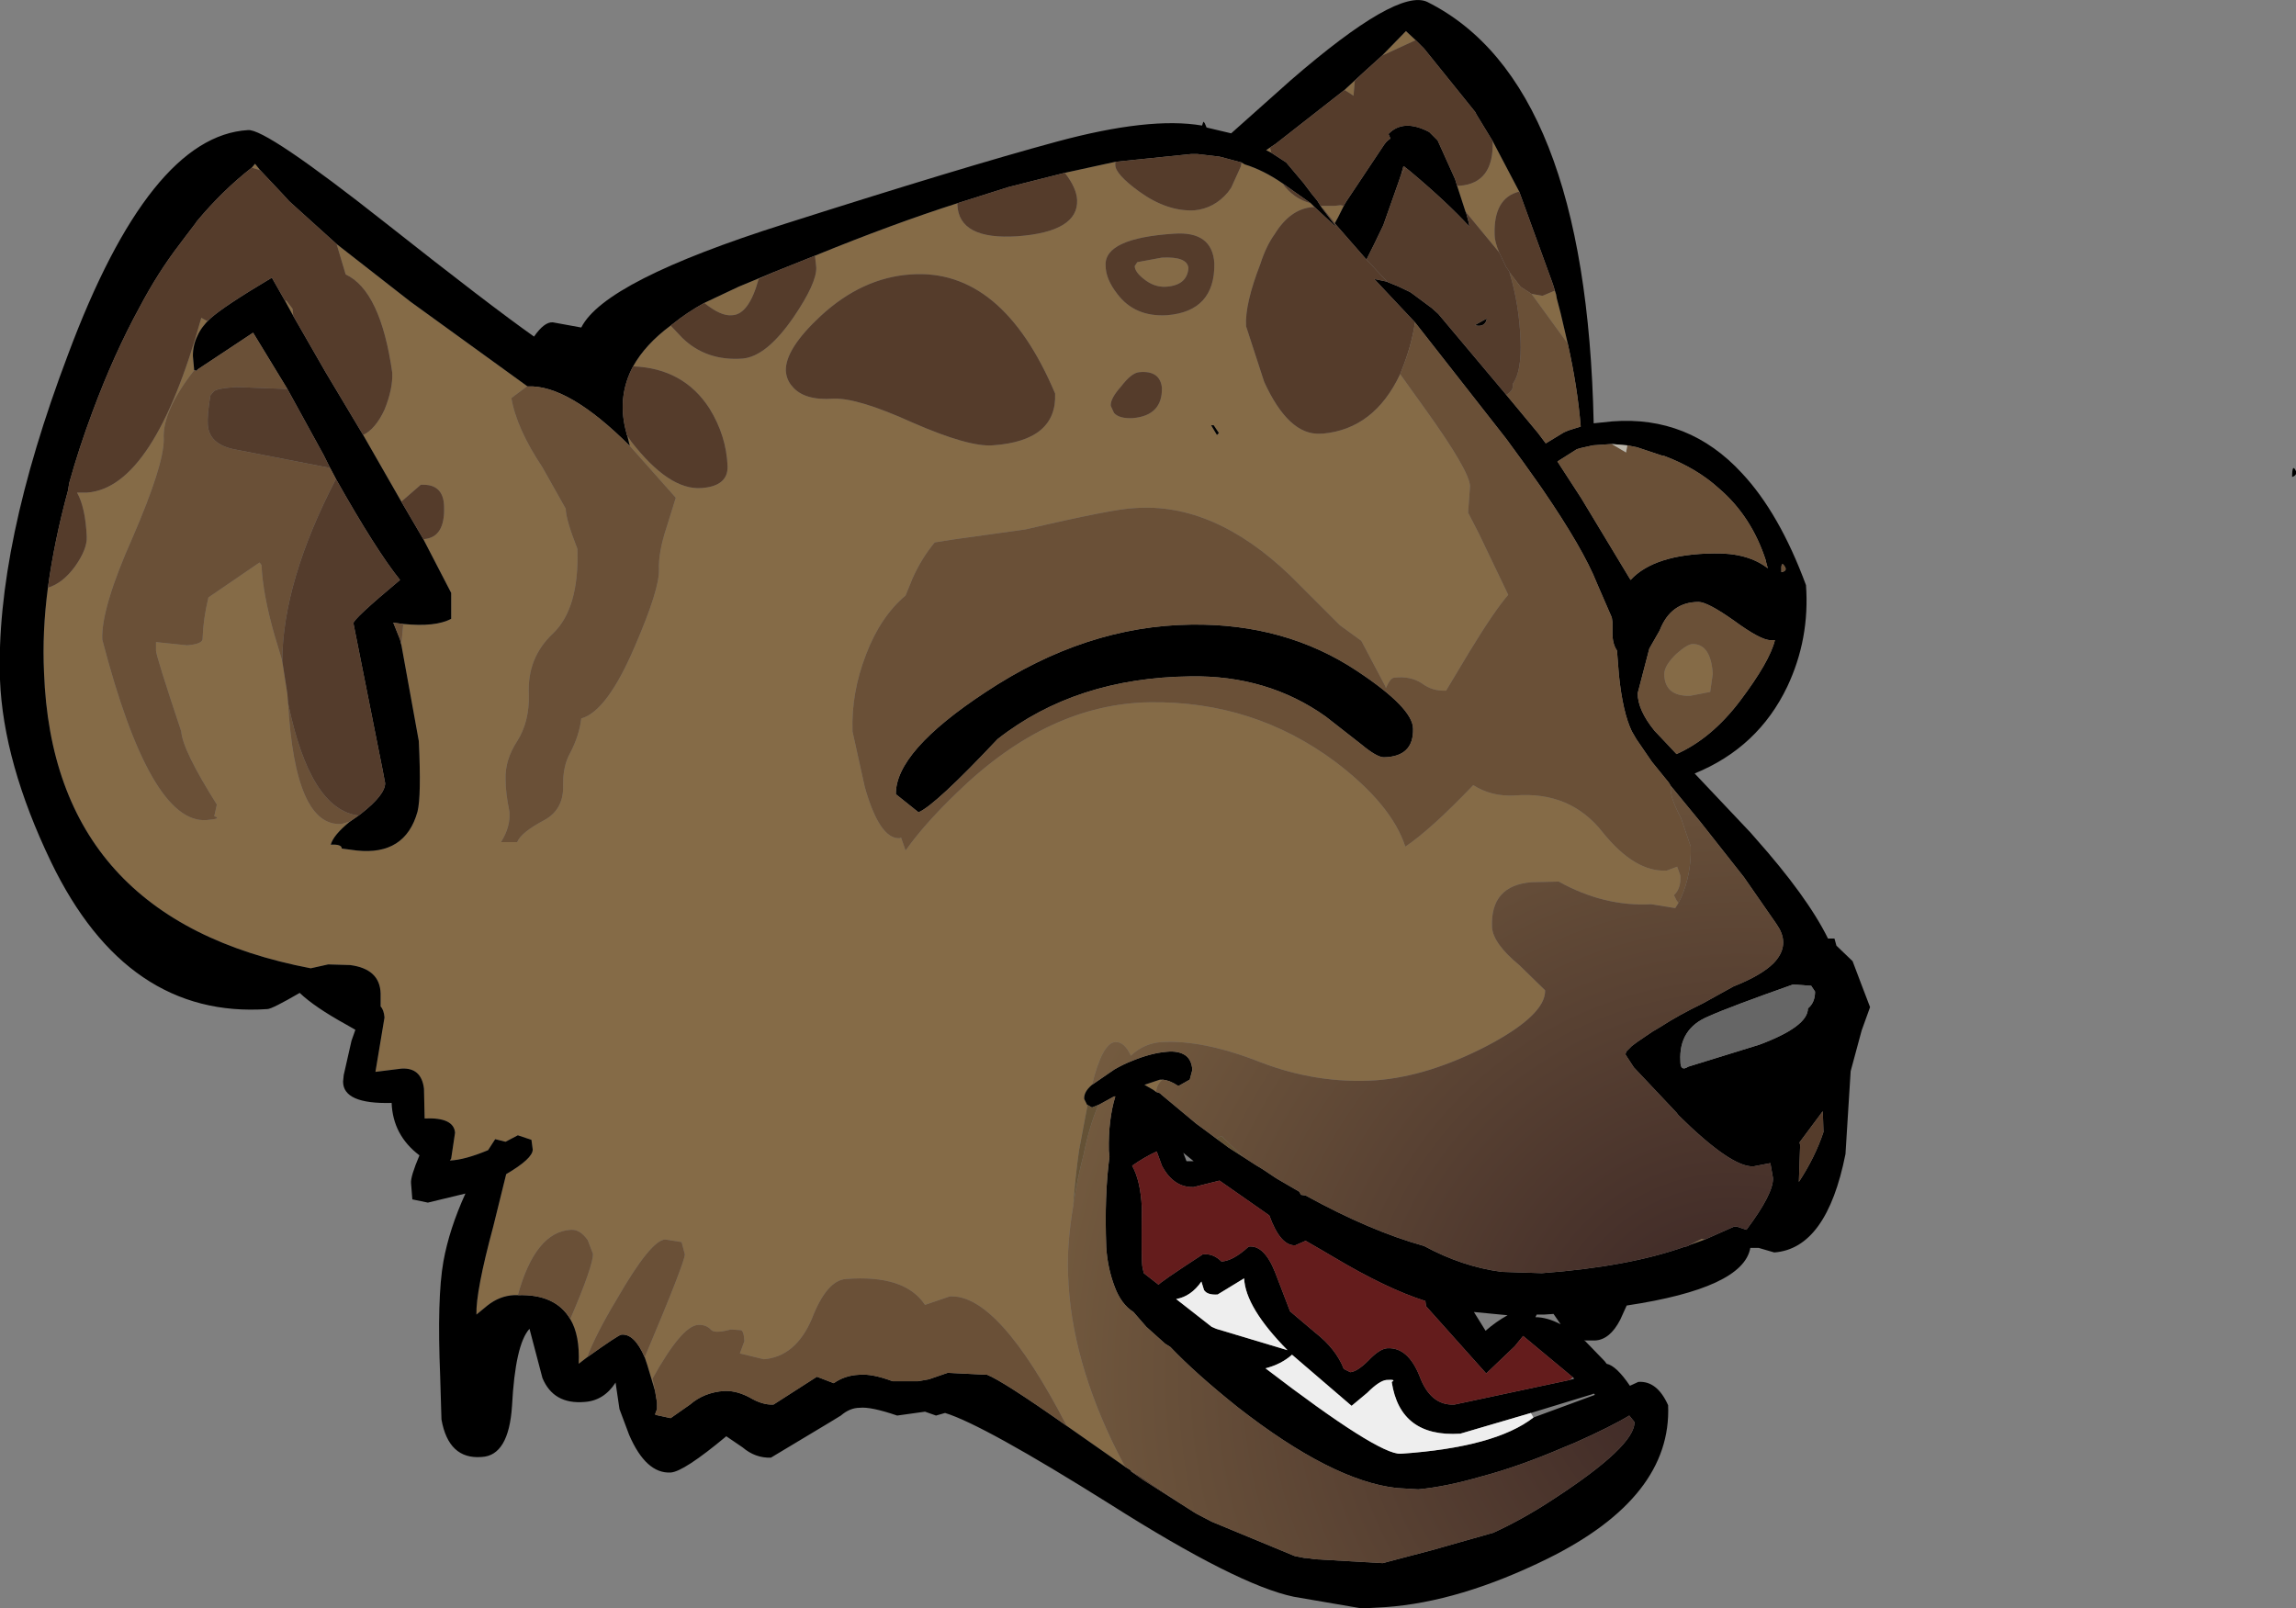
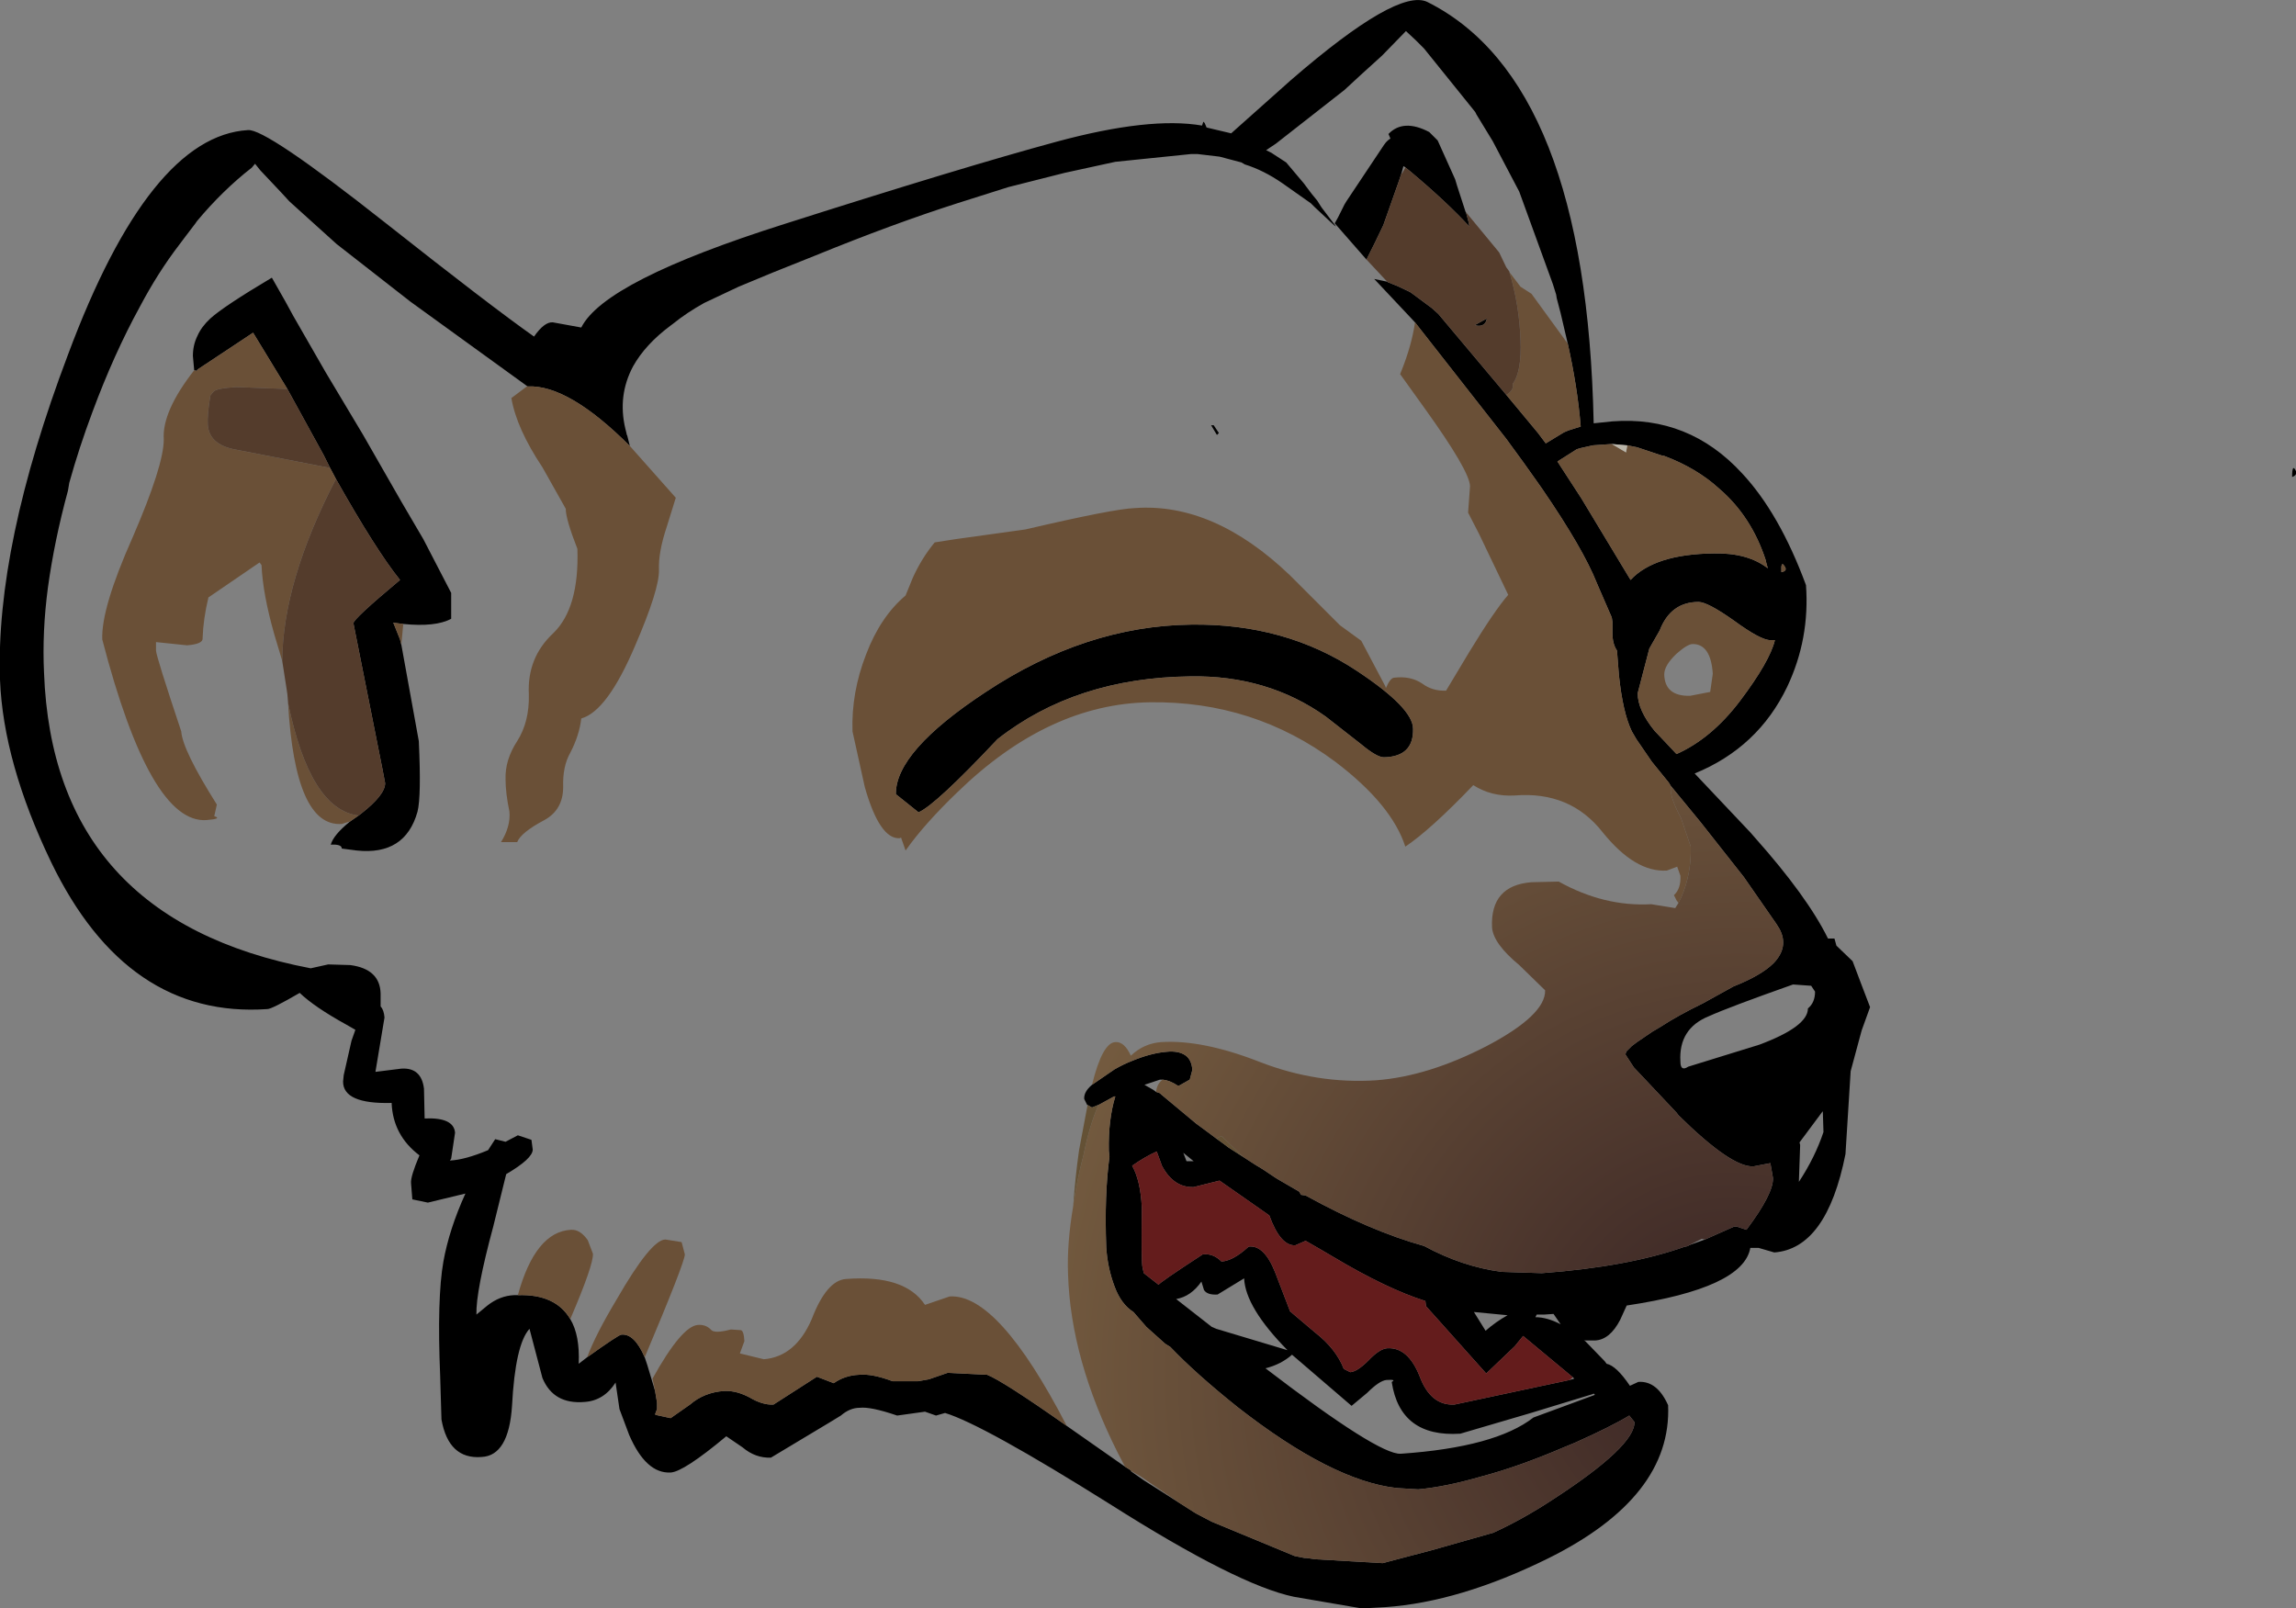
<svg xmlns="http://www.w3.org/2000/svg" height="124.25px" width="177.35px">
  <rect width="100%" height="100%" fill="#808080" stroke="none" />
  <g transform="matrix(1.0, 0.0, 0.0, 1.0, 1.4, 7.7)">
-     <path d="M107.95 -4.6 L105.35 -3.4 107.2 -5.3 107.95 -4.6 M103.75 -1.95 L103.25 -1.45 103.15 -0.3 102.7 -0.6 102.45 -0.75 103.75 -1.95 M96.7 3.7 L96.8 4.1 96.4 3.9 96.7 3.7 M100.6 8.2 L101.7 8.2 102.15 8.15 102.4 8.2 101.95 9.1 101.7 9.55 101.6 9.4 100.75 8.35 100.7 8.35 100.6 8.2 M111.15 6.65 L111.35 6.65 Q114.0 6.45 113.9 3.2 L115.95 7.1 Q113.95 7.6 114.05 10.45 114.05 10.95 114.4 11.8 L111.8 8.65 111.15 6.65 M130.3 88.05 L129.05 88.5 130.05 88.0 130.3 88.05 M87.9 76.65 L87.7 76.5 87.0 76.1 88.2 75.7 88.4 75.7 Q87.95 76.05 87.9 76.65 M82.95 76.1 Q82.3 76.65 82.35 77.2 L82.6 77.7 81.95 81.15 Q81.65 83.25 81.5 85.45 81.0 88.4 81.1 90.75 81.3 97.3 84.95 104.55 L85.5 105.6 81.0 102.45 Q75.7 92.2 71.95 92.45 L70.05 93.1 Q68.5 90.75 63.95 91.1 62.45 91.2 61.3 94.2 60.05 97.1 57.6 97.3 L55.75 96.85 56.1 95.9 Q56.05 95.05 55.8 95.05 L55.05 95.0 Q53.75 95.35 53.5 95.0 53.1 94.6 52.5 94.65 51.25 94.75 49.0 98.8 L49.2 99.75 48.6 97.75 48.4 97.15 Q51.5 89.8 51.5 89.2 L51.25 88.25 50.0 88.05 Q48.9 88.05 46.25 92.65 44.6 95.4 43.95 97.15 L43.3 97.65 Q43.4 95.45 42.65 94.2 44.45 90.0 44.4 89.15 L44.0 88.1 Q43.4 87.25 42.7 87.3 39.95 87.45 38.6 92.35 L38.3 92.35 Q37.2 92.4 36.25 93.15 L35.4 93.85 Q35.35 92.05 36.7 87.05 L37.7 83.0 Q39.75 81.8 39.75 81.1 L39.65 80.35 38.6 80.0 37.65 80.5 36.85 80.3 36.3 81.15 Q34.5 81.9 33.35 81.95 L33.45 81.8 33.75 79.8 Q33.65 78.6 31.4 78.7 L31.35 76.4 Q31.15 74.75 29.6 74.85 L27.6 75.1 28.3 70.9 Q28.25 70.3 28.0 70.05 L28.0 69.05 Q27.95 67.15 25.65 66.85 L23.95 66.8 22.6 67.1 Q2.7 63.3 2.0 44.25 1.85 41.1 2.3 37.7 3.45 37.35 4.4 36.05 5.35 34.7 5.3 33.75 5.2 31.5 4.55 30.35 L5.35 30.35 Q10.5 29.95 14.15 16.85 L14.6 17.1 14.85 16.9 Q14.15 17.55 13.85 18.25 13.5 18.95 13.5 19.8 L13.6 20.9 Q11.1 24.1 11.25 26.25 11.25 28.25 8.85 33.8 6.4 39.3 6.5 41.7 10.2 55.95 14.55 55.65 15.8 55.55 15.15 55.35 L15.35 54.45 Q12.7 50.25 12.6 48.8 10.65 42.95 10.65 42.55 L10.65 41.9 13.05 42.15 Q14.3 42.05 14.25 41.6 14.3 40.1 14.7 38.45 L18.65 35.75 18.8 35.95 Q18.9 38.2 19.8 41.35 L20.4 43.35 20.75 45.6 20.8 45.95 20.85 46.55 20.85 46.6 Q21.4 56.2 25.0 55.95 L25.65 55.75 Q24.35 56.8 24.15 57.55 25.0 57.5 25.0 57.85 L26.15 58.0 Q29.9 58.4 30.85 55.0 31.15 53.8 30.95 49.55 L29.6 42.1 29.75 40.5 Q32.25 40.75 33.45 40.1 L33.45 38.1 31.3 33.95 Q33.0 33.85 32.9 31.4 32.85 29.65 31.1 29.75 L29.6 31.05 26.65 25.9 Q27.6 25.45 28.3 23.95 28.95 22.35 28.9 21.1 28.0 14.75 25.3 13.5 L24.6 11.15 30.3 15.6 39.35 22.15 39.3 22.15 38.1 23.05 Q38.5 25.4 40.5 28.4 L42.3 31.6 Q42.3 32.4 43.2 34.7 43.35 39.25 41.35 41.2 39.3 43.1 39.45 45.95 39.5 48.05 38.55 49.55 37.6 51.0 37.65 52.5 37.65 53.55 37.95 55.0 38.05 56.15 37.3 57.35 L38.55 57.35 Q38.85 56.6 40.65 55.65 42.1 54.85 42.1 53.1 42.05 51.5 42.65 50.45 43.35 49.1 43.5 47.8 45.5 47.25 47.65 42.2 49.55 37.8 49.5 36.3 49.45 34.95 50.1 33.0 L50.8 30.75 47.25 26.75 47.05 25.95 47.35 26.4 Q50.3 30.2 52.8 30.0 54.85 29.85 54.8 28.3 54.7 25.95 53.4 23.85 51.4 20.75 47.5 20.6 48.45 18.9 50.4 17.45 L51.3 18.4 Q53.15 20.2 55.95 20.0 57.8 19.85 59.9 16.8 61.7 14.15 61.65 12.95 L61.55 12.05 Q67.55 9.6 72.55 8.0 L72.55 8.1 Q72.65 10.85 77.2 10.55 81.9 10.2 81.8 7.75 81.75 6.8 80.85 5.65 L84.75 4.8 84.75 5.05 Q84.75 5.75 86.6 7.1 88.75 8.65 90.85 8.55 92.4 8.4 93.45 7.15 L93.7 6.8 94.45 5.15 94.5 4.85 94.75 5.0 Q96.2 5.45 97.65 6.45 98.5 7.65 99.85 8.0 L100.15 8.3 99.95 8.3 Q98.25 8.45 97.05 10.4 96.4 11.3 95.95 12.7 94.75 15.8 94.85 17.5 L96.25 21.8 Q98.15 25.95 100.6 25.8 L100.75 25.8 Q104.75 25.45 106.75 21.2 L108.65 23.85 Q112.1 28.65 112.15 29.85 L112.0 31.9 112.85 33.55 115.1 38.25 Q114.05 39.45 112.1 42.65 L110.3 45.65 Q109.25 45.7 108.45 45.1 107.55 44.5 106.3 44.65 106.0 44.65 105.65 45.45 L105.6 45.3 103.75 41.8 102.1 40.6 98.25 36.75 Q92.35 31.1 86.25 31.55 84.65 31.6 77.8 33.2 L72.4 33.95 70.8 34.2 Q69.8 35.4 69.1 36.95 L68.55 38.3 Q66.6 39.95 65.5 42.85 64.35 45.8 64.45 48.8 L65.4 53.1 Q66.55 57.15 68.1 57.05 L68.2 57.0 68.55 58.0 Q70.0 55.95 72.55 53.5 79.6 46.65 87.45 46.55 95.45 46.45 101.75 51.15 106.1 54.45 107.15 57.7 109.1 56.4 112.4 52.95 113.8 53.85 115.6 53.75 119.9 53.4 122.4 56.6 124.9 59.7 127.35 59.55 L128.15 59.25 128.4 59.95 Q128.45 60.95 127.9 61.45 L128.1 61.85 128.25 62.05 128.0 62.45 126.15 62.15 Q122.5 62.35 119.0 60.4 L116.9 60.45 Q113.7 60.7 113.85 63.95 113.95 65.2 115.95 66.85 L117.95 68.8 Q118.0 70.7 113.45 73.1 108.9 75.45 104.9 75.75 100.35 76.05 95.95 74.35 91.5 72.6 88.3 72.8 86.95 72.9 85.95 73.85 85.45 72.75 84.75 72.8 83.75 72.85 82.95 76.1 M18.05 5.25 L18.3 4.95 18.7 5.45 18.05 5.25 M53.0 15.7 L55.65 14.45 58.3 13.35 57.2 13.85 Q56.45 16.6 55.15 16.65 54.3 16.75 53.0 15.7 M129.35 42.05 Q130.75 42.05 130.9 44.35 L130.7 45.75 129.15 46.05 Q127.2 46.1 127.15 44.4 127.15 43.7 128.1 42.8 128.95 42.05 129.35 42.05 M118.55 14.25 L118.8 15.05 118.85 15.35 119.15 16.5 119.7 18.85 116.9 15.0 117.75 15.15 118.7 14.75 118.55 14.25 M88.35 22.25 Q88.2 20.9 86.6 21.05 86.0 21.1 85.2 22.15 84.35 23.1 84.4 23.65 L84.65 24.2 Q85.05 24.65 86.1 24.6 88.4 24.4 88.35 22.25 M84.0 12.8 Q84.0 13.85 84.9 15.0 86.25 16.8 88.75 16.65 92.45 16.35 92.4 12.65 92.25 10.15 89.3 10.35 83.9 10.7 84.0 12.8 M86.95 13.85 Q86.25 13.3 86.25 12.85 L86.45 12.55 88.35 12.2 Q90.3 12.1 90.4 13.0 90.3 14.35 88.65 14.45 87.75 14.5 86.95 13.85 M92.35 25.15 L92.15 25.15 92.6 25.9 92.75 25.75 92.35 25.15 M68.95 13.5 Q65.2 13.75 62.0 16.7 59.25 19.25 59.3 20.95 59.35 21.65 59.8 22.15 60.7 23.25 62.95 23.1 64.8 23.0 69.1 24.95 73.45 26.85 75.3 26.7 80.25 26.35 80.1 22.7 76.0 13.0 68.95 13.5 M21.25 16.7 L20.65 15.6 20.7 15.5 21.2 16.15 21.25 16.7 M73.1 66.8 L73.05 66.8 73.1 66.8" fill="#856b47" fill-rule="evenodd" stroke="none" />
    <path d="M107.95 -4.6 L107.2 -5.3 105.35 -3.4 103.75 -1.95 102.45 -0.75 97.15 3.4 96.7 3.7 96.4 3.9 96.8 4.1 97.95 4.85 99.3 6.45 99.9 7.25 100.35 7.8 100.6 8.2 100.7 8.35 101.65 9.6 101.8 9.8 101.65 9.7 100.15 8.3 99.85 8.0 97.65 6.45 Q96.2 5.45 94.75 5.0 L94.5 4.85 92.8 4.4 91.1 4.2 90.6 4.2 84.75 4.8 80.85 5.65 76.5 6.75 72.55 8.0 Q67.55 9.6 61.55 12.05 L58.3 13.35 55.65 14.45 53.0 15.7 Q51.65 16.45 50.6 17.3 L50.4 17.45 Q48.45 18.9 47.5 20.6 46.3 22.85 46.9 25.4 L47.0 25.8 47.0 25.85 47.05 25.95 47.25 26.75 Q42.5 22.0 39.35 22.15 L30.3 15.6 24.6 11.15 21.0 7.9 20.9 7.8 20.35 7.2 18.7 5.45 18.3 4.95 18.05 5.25 Q15.8 7.0 13.8 9.4 L13.7 9.55 12.9 10.6 12.45 11.2 Q10.8 13.35 9.4 16.0 7.4 19.65 5.75 24.1 4.7 26.9 3.95 29.6 L3.85 30.2 Q2.8 34.05 2.3 37.7 1.85 41.1 2.0 44.25 2.7 63.3 22.6 67.1 L23.95 66.8 25.65 66.85 Q27.95 67.15 28.0 69.05 L28.0 70.05 Q28.25 70.3 28.3 70.9 L27.6 75.1 29.6 74.85 Q31.15 74.75 31.35 76.4 L31.4 78.7 Q33.65 78.6 33.75 79.8 L33.45 81.8 33.35 81.95 Q34.5 81.9 36.3 81.15 L36.85 80.3 37.65 80.5 38.6 80.0 39.65 80.35 39.75 81.1 Q39.75 81.8 37.7 83.0 L36.7 87.05 Q35.35 92.05 35.4 93.85 L36.25 93.15 Q37.2 92.4 38.3 92.35 L38.6 92.35 Q41.5 92.25 42.65 94.2 43.4 95.45 43.3 97.65 L43.95 97.15 Q46.4 95.4 46.6 95.4 47.6 95.3 48.4 97.15 L48.6 97.75 49.2 99.75 49.25 100.05 49.35 100.65 49.35 100.85 49.35 100.95 49.35 101.15 49.2 101.55 49.25 101.6 50.4 101.85 51.9 100.8 Q53.0 99.85 54.55 99.75 L54.6 99.75 54.7 99.75 Q55.55 99.75 56.5 100.25 57.5 100.85 58.35 100.8 L61.7 98.65 63.0 99.15 Q63.85 98.55 64.95 98.5 65.95 98.4 67.55 99.0 L69.5 99.0 70.35 98.85 71.8 98.35 74.85 98.5 Q76.1 99.0 81.0 102.45 L85.5 105.6 85.9 105.85 86.0 105.95 85.95 105.95 86.95 106.65 89.7 108.4 90.8 109.1 91.05 109.25 92.2 109.85 98.6 112.5 98.85 112.55 99.35 112.65 99.5 112.65 100.2 112.75 105.4 113.05 109.2 112.05 113.95 110.7 Q116.25 109.65 118.6 108.1 124.9 104.0 124.85 102.15 L124.45 101.65 Q123.05 102.5 120.25 103.75 L119.4 104.1 Q115.9 105.6 113.05 106.35 110.3 107.15 108.15 107.35 L106.5 107.25 Q101.5 106.7 94.2 101.0 90.95 98.4 89.0 96.35 L88.6 96.1 87.15 94.8 86.15 93.65 Q85.2 93.05 84.7 91.7 84.15 90.25 84.05 88.65 83.9 84.6 84.3 81.65 L84.25 81.2 Q84.2 78.8 84.75 77.0 L84.65 77.0 83.65 77.55 83.45 77.65 82.95 77.85 82.85 77.8 82.6 77.65 82.6 77.7 82.35 77.2 Q82.3 76.65 82.95 76.1 L84.7 74.9 Q85.4 74.5 86.05 74.25 87.5 73.65 88.7 73.55 89.65 73.45 90.2 73.85 90.65 74.2 90.7 74.95 L90.5 75.7 89.7 76.15 89.55 76.15 Q88.95 75.75 88.4 75.7 L88.2 75.7 87.0 76.1 87.7 76.5 87.9 76.65 88.2 76.75 88.25 76.8 88.3 76.85 91.0 79.1 91.95 79.8 92.55 80.25 93.1 80.65 93.5 80.95 94.75 81.75 95.6 82.3 96.1 82.6 97.15 83.3 97.4 83.45 98.95 84.35 99.1 84.6 99.45 84.65 Q104.45 87.4 108.6 88.55 111.55 90.15 114.6 90.55 L117.7 90.65 Q124.4 90.15 128.75 88.6 L128.8 88.6 129.0 88.55 129.05 88.5 130.3 88.05 132.55 87.05 132.75 87.05 133.5 87.3 Q135.6 84.5 135.55 83.3 L135.35 82.15 134.05 82.4 Q132.35 82.5 128.25 78.45 L128.1 78.25 124.8 74.75 124.15 73.75 124.2 73.6 124.2 73.55 124.65 73.1 125.05 72.8 126.3 71.95 126.4 71.9 126.9 71.6 Q128.2 70.75 130.15 69.8 L132.5 68.5 Q134.65 67.65 135.6 66.7 136.8 65.45 136.05 64.05 L135.8 63.65 133.3 60.05 129.95 55.8 127.65 53.0 127.5 52.75 126.2 51.15 125.0 49.4 124.65 48.8 Q123.95 47.35 123.65 44.45 L123.5 42.55 Q123.15 42.05 123.15 41.2 L123.15 40.35 123.1 40.0 122.1 37.7 121.95 37.35 Q120.9 34.7 117.75 30.1 L117.4 29.6 116.3 28.05 114.95 26.2 107.9 17.2 104.75 13.85 105.7 14.05 105.75 14.05 105.8 14.1 106.55 14.4 107.5 14.85 107.65 14.95 109.2 16.1 109.7 16.55 114.95 22.8 117.4 25.75 118.0 26.55 119.4 25.7 119.75 25.55 120.7 25.25 Q120.45 22.2 119.7 18.85 L119.15 16.5 118.85 15.35 118.8 15.05 118.55 14.25 115.95 7.1 113.9 3.2 112.65 1.15 112.55 0.95 108.6 -3.95 107.95 -4.6 M102.4 8.2 L102.45 8.1 102.6 7.85 105.5 3.5 105.65 3.3 105.8 3.15 106.0 3.0 105.85 2.65 Q107.0 1.45 109.0 2.5 L109.65 3.15 111.0 6.15 111.15 6.65 111.8 8.65 111.85 8.75 112.05 9.5 112.1 9.8 Q110.35 7.9 107.55 5.55 L107.05 5.15 107.0 5.15 106.85 5.7 106.65 6.3 105.45 9.7 104.75 11.15 104.15 12.35 101.7 9.55 101.95 9.1 102.4 8.2 M175.65 29.15 Q175.65 28.05 175.95 28.7 176.05 29.0 175.65 29.15 M123.1 26.6 L121.65 26.7 120.75 26.9 120.4 27.0 118.9 27.95 120.75 30.8 124.55 37.1 Q126.4 35.1 131.0 35.05 133.6 35.0 135.15 36.2 L135.0 35.65 135.0 35.6 Q133.9 32.2 131.4 30.05 129.65 28.45 127.1 27.5 L127.0 27.5 125.05 26.85 124.3 26.7 124.25 26.7 123.1 26.6 M123.15 24.85 Q129.05 24.4 133.15 28.85 136.05 31.95 138.1 37.5 138.4 41.65 136.65 45.35 134.4 50.05 129.5 52.05 L133.8 56.6 134.15 57.0 Q138.2 61.55 139.8 64.8 L140.3 64.8 140.45 65.35 141.7 66.55 142.4 68.4 143.05 70.1 142.4 71.9 141.55 75.05 141.15 81.45 Q139.7 88.75 135.65 89.05 L134.45 88.7 133.8 88.7 Q133.25 91.8 124.25 93.15 L123.75 94.25 Q122.95 95.8 121.8 95.85 L120.95 95.85 121.05 95.9 122.55 97.45 122.7 97.65 Q123.45 97.8 124.5 99.35 L125.15 99.05 Q126.6 98.95 127.45 100.85 127.75 107.95 118.15 112.7 111.35 116.05 105.6 116.45 L103.8 116.55 98.55 115.65 Q94.2 114.75 84.35 108.5 74.55 102.35 71.6 101.45 L70.9 101.65 70.05 101.35 67.9 101.65 Q65.85 100.95 65.0 101.05 64.25 101.05 63.55 101.65 L62.65 102.2 58.15 104.9 Q56.95 104.95 55.95 104.1 L54.7 103.25 Q51.4 106.0 50.4 106.05 48.5 106.15 47.2 103.15 L46.45 101.15 46.2 99.45 46.15 99.1 Q45.25 100.5 43.75 100.6 41.35 100.8 40.5 98.75 L39.5 94.95 Q38.4 96.15 38.15 100.9 37.9 104.75 35.8 104.85 33.25 105.05 32.7 101.95 L32.6 98.6 Q32.35 92.55 32.85 89.75 33.3 87.25 34.55 84.5 L31.65 85.2 30.45 84.95 30.35 83.7 Q30.3 83.2 31.0 81.55 28.95 80.0 28.85 77.5 25.1 77.6 25.1 75.85 L25.15 75.35 25.75 72.7 26.05 71.85 25.35 71.45 Q22.9 70.1 21.75 69.0 19.6 70.25 19.25 70.25 8.4 71.0 2.55 58.9 -1.15 51.2 -1.4 44.8 -1.75 34.5 3.85 19.7 10.15 2.8 17.75 2.35 19.1 2.2 28.35 9.5 36.45 15.9 39.85 18.3 40.65 17.15 41.3 17.2 L43.5 17.6 Q45.3 14.0 59.2 9.6 73.0 5.2 80.2 3.25 87.4 1.3 91.45 2.0 L91.55 1.7 91.65 1.8 91.8 2.15 93.7 2.6 98.3 -1.5 Q106.55 -8.65 108.85 -7.55 121.15 -1.4 121.7 25.0 L123.15 24.85 M125.1 45.85 Q125.1 47.15 126.4 48.75 L127.3 49.7 128.1 50.55 Q130.8 49.35 133.0 46.45 135.3 43.4 135.7 41.75 L135.35 41.75 Q134.6 41.75 132.55 40.25 130.5 38.8 129.8 38.8 127.65 38.8 126.8 41.0 L126.0 42.4 125.1 45.85 M136.2 36.5 Q136.7 36.4 136.45 36.05 136.15 35.55 136.2 36.5 M113.4 17.1 Q113.2 17.55 112.65 17.45 L112.5 17.4 112.55 17.4 113.45 16.9 113.4 17.1 M92.35 25.15 L92.75 25.75 92.6 25.9 92.15 25.15 92.35 25.15 M90.55 44.55 Q81.7 44.65 75.65 49.4 70.85 54.5 69.55 55.05 L67.8 53.65 Q67.75 50.35 74.75 45.75 82.45 40.65 90.6 40.55 97.9 40.45 103.45 44.15 107.75 47.0 107.75 48.6 107.8 50.75 105.5 50.8 104.95 50.8 103.75 49.8 L101.0 47.65 Q96.5 44.45 90.55 44.55 M120.1 98.7 L116.25 95.5 115.6 96.3 113.4 98.4 108.75 93.2 108.7 92.8 Q105.7 91.85 101.6 89.4 L100.75 88.9 99.45 88.15 98.65 88.5 Q97.5 88.55 96.65 86.2 L96.45 86.05 92.8 83.5 90.8 84.0 Q89.25 84.05 88.35 82.35 L87.95 81.25 Q87.05 81.65 86.05 82.35 86.7 83.5 86.8 85.6 86.75 89.8 86.85 90.2 L86.95 90.65 88.1 91.55 Q88.05 91.45 91.5 89.2 92.3 89.1 92.95 89.75 93.85 89.7 95.05 88.6 96.25 88.45 97.1 90.6 L98.25 93.6 100.2 95.25 Q101.8 96.5 102.4 98.05 L102.9 98.3 Q103.45 98.25 104.3 97.4 105.15 96.5 105.75 96.45 107.35 96.35 108.25 98.6 109.1 100.9 110.95 100.8 L119.85 98.9 120.2 98.8 120.1 98.7 M90.0 81.35 L90.25 82.0 90.8 82.0 90.0 81.35 M89.45 92.65 L92.2 94.8 92.55 94.95 98.05 96.6 Q94.8 93.3 94.7 91.05 L92.65 92.3 Q91.85 92.35 91.6 91.95 L91.4 91.3 Q90.6 92.45 89.45 92.65 M115.05 93.9 L112.45 93.65 113.35 95.1 Q114.15 94.4 115.05 93.9 M117.2 94.05 Q118.1 94.05 119.15 94.6 L118.6 93.8 117.85 93.85 117.3 93.85 117.2 94.05 M138.25 70.2 Q138.8 69.75 138.8 68.9 L138.5 68.45 137.1 68.35 Q132.15 70.1 130.6 70.8 128.25 71.75 128.4 74.3 128.4 75.1 129.0 74.7 L134.5 73.0 Q138.25 71.6 138.25 70.2 M139.35 78.2 L137.6 80.55 137.65 80.75 137.55 83.6 Q138.8 81.7 139.45 79.75 L139.4 78.15 139.35 78.2 M20.65 15.6 L21.25 16.7 23.75 21.05 26.65 25.9 29.6 31.05 31.3 33.95 33.45 38.1 33.45 40.1 Q32.25 40.75 29.75 40.5 L28.95 40.4 29.0 40.45 29.5 41.7 29.6 42.1 30.95 49.55 Q31.15 53.8 30.85 55.0 29.9 58.4 26.15 58.0 L25.0 57.85 Q25.0 57.5 24.15 57.55 24.35 56.8 25.65 55.75 L26.3 55.3 26.5 55.15 Q28.35 53.7 28.35 52.8 L28.15 51.75 25.9 40.45 Q25.85 40.15 29.5 37.1 27.65 34.8 24.55 29.3 L24.1 28.45 23.6 27.45 20.8 22.35 18.15 18.0 13.85 20.85 13.8 20.95 13.6 20.9 13.5 19.8 Q13.5 18.95 13.85 18.25 14.15 17.55 14.85 16.9 15.9 15.95 19.6 13.75 L20.65 15.6 M117.05 101.8 L121.8 100.05 121.7 99.95 121.6 100.0 116.85 101.45 111.4 103.05 Q106.75 103.35 106.1 99.05 106.5 98.85 105.7 98.9 105.15 98.95 104.2 99.9 L103.0 100.9 98.4 96.95 Q97.55 97.7 96.35 98.0 105.1 104.7 106.8 104.6 114.1 104.1 117.05 101.8" fill="#000000" fill-rule="evenodd" stroke="none" />
-     <path d="M105.35 -3.4 L107.95 -4.6 108.6 -3.95 112.55 0.95 112.65 1.15 113.9 3.2 Q114.0 6.45 111.35 6.65 L111.15 6.65 111.0 6.15 109.65 3.15 109.0 2.5 Q107.0 1.45 105.85 2.65 L106.0 3.0 105.8 3.15 105.65 3.3 105.5 3.5 102.6 7.85 102.45 8.1 102.4 8.2 102.15 8.15 101.7 8.2 100.6 8.2 100.35 7.8 99.9 7.25 99.3 6.45 97.95 4.85 96.8 4.1 96.7 3.7 97.15 3.4 102.45 -0.75 102.7 -0.6 103.15 -0.3 103.25 -1.45 103.75 -1.95 105.35 -3.4 M89.7 108.4 L86.95 106.65 85.95 105.95 86.0 105.95 86.7 106.35 89.7 108.4 M2.3 37.7 Q2.8 34.05 3.85 30.2 L3.95 29.6 Q4.7 26.9 5.75 24.1 7.4 19.65 9.4 16.0 10.8 13.35 12.45 11.2 L12.9 10.6 13.7 9.55 13.8 9.4 Q15.8 7.0 18.05 5.25 L18.7 5.45 20.35 7.2 20.9 7.8 21.0 7.9 24.6 11.15 25.3 13.5 Q28.0 14.75 28.9 21.1 28.95 22.35 28.3 23.95 27.6 25.45 26.65 25.9 L23.75 21.05 21.25 16.7 21.2 16.15 20.7 15.5 20.65 15.6 19.6 13.75 Q15.9 15.95 14.85 16.9 L14.6 17.1 14.15 16.85 Q10.5 29.95 5.35 30.35 L4.55 30.35 Q5.2 31.5 5.3 33.75 5.35 34.7 4.4 36.05 3.45 37.35 2.3 37.7 M47.05 25.95 L47.0 25.85 47.0 25.8 46.9 25.4 Q46.3 22.85 47.5 20.6 51.4 20.75 53.4 23.85 54.7 25.95 54.8 28.3 54.85 29.85 52.8 30.0 50.3 30.2 47.35 26.4 L47.05 25.95 M50.4 17.45 L50.6 17.3 Q51.65 16.45 53.0 15.7 54.3 16.75 55.15 16.65 56.45 16.6 57.2 13.85 L58.3 13.35 61.55 12.05 61.65 12.95 Q61.7 14.15 59.9 16.8 57.8 19.85 55.95 20.0 53.15 20.2 51.3 18.4 L50.4 17.45 M72.55 8.0 L76.5 6.75 80.85 5.65 Q81.75 6.8 81.8 7.75 81.9 10.2 77.2 10.55 72.65 10.85 72.55 8.1 L72.55 8.0 M84.75 4.8 L90.6 4.2 91.1 4.2 92.8 4.4 94.5 4.85 94.45 5.15 93.7 6.8 93.45 7.15 Q92.4 8.4 90.85 8.55 88.75 8.65 86.6 7.1 84.75 5.75 84.75 5.05 L84.75 4.8 M97.65 6.45 L99.85 8.0 Q98.5 7.65 97.65 6.45 M100.15 8.3 L101.65 9.7 101.8 9.8 101.65 9.6 100.7 8.35 100.75 8.35 101.6 9.4 101.7 9.55 104.15 12.35 105.6 13.9 105.7 14.0 105.8 14.1 105.75 14.05 105.7 14.05 104.75 13.85 107.9 17.2 Q107.65 18.95 106.85 20.95 L106.75 21.2 Q104.75 25.45 100.75 25.8 L100.6 25.8 Q98.15 25.95 96.25 21.8 L94.85 17.5 Q94.75 15.8 95.95 12.7 96.4 11.3 97.05 10.4 98.25 8.45 99.95 8.3 L100.15 8.3 M114.4 11.8 Q114.05 10.95 114.05 10.45 113.95 7.6 115.95 7.1 L118.55 14.25 118.7 14.75 117.75 15.15 116.9 15.0 116.05 14.45 115.25 13.4 115.2 13.35 115.2 13.3 115.1 13.15 114.95 12.95 114.4 11.8 M107.05 5.15 L107.15 5.25 106.9 5.7 106.85 5.7 107.0 5.15 107.05 5.15 M86.95 13.85 Q87.75 14.5 88.65 14.45 90.3 14.35 90.4 13.0 90.3 12.1 88.35 12.2 L86.45 12.55 86.25 12.85 Q86.25 13.3 86.95 13.85 M84.0 12.8 Q83.9 10.7 89.3 10.35 92.25 10.15 92.4 12.65 92.45 16.35 88.75 16.65 86.25 16.8 84.9 15.0 84.0 13.85 84.0 12.8 M88.35 22.25 Q88.4 24.4 86.1 24.6 85.05 24.65 84.65 24.2 L84.4 23.65 Q84.35 23.1 85.2 22.15 86.0 21.1 86.6 21.05 88.2 20.9 88.35 22.25 M139.35 78.2 L139.4 78.15 139.45 79.75 Q138.8 81.7 137.55 83.6 L137.65 80.75 137.6 80.55 139.35 78.2 M68.95 13.5 Q76.0 13.0 80.1 22.7 80.25 26.35 75.3 26.7 73.45 26.85 69.1 24.95 64.8 23.0 62.95 23.1 60.7 23.25 59.8 22.15 59.35 21.65 59.3 20.95 59.25 19.25 62.0 16.7 65.2 13.75 68.95 13.5 M31.3 33.95 L29.6 31.05 31.1 29.75 Q32.85 29.65 32.9 31.4 33.0 33.85 31.3 33.95" fill="#553c2b" fill-rule="evenodd" stroke="none" />
    <path d="M124.3 26.7 L125.05 26.85 127.0 27.5 127.1 27.5 Q129.65 28.45 131.4 30.05 133.9 32.2 135.0 35.6 L135.0 35.65 135.15 36.2 Q133.6 35.0 131.0 35.05 126.4 35.1 124.55 37.1 L120.75 30.8 118.9 27.95 120.4 27.0 120.75 26.9 121.65 26.7 123.1 26.6 124.2 27.25 124.3 26.7 M107.9 17.2 L114.95 26.2 116.3 28.05 117.4 29.6 117.75 30.1 Q120.9 34.7 121.95 37.35 L122.1 37.7 123.1 40.0 123.15 40.35 123.15 41.2 Q123.15 42.05 123.5 42.55 L123.65 44.45 Q123.95 47.35 124.65 48.8 L125.0 49.4 126.2 51.15 127.5 52.75 127.65 53.0 127.65 53.35 Q127.7 54.1 128.45 55.5 L129.2 57.7 Q129.25 59.85 128.45 61.65 L128.25 62.05 128.1 61.85 127.9 61.45 Q128.45 60.95 128.4 59.95 L128.15 59.25 127.35 59.55 Q124.9 59.7 122.4 56.6 119.9 53.4 115.6 53.75 113.8 53.85 112.4 52.95 109.1 56.4 107.15 57.7 106.1 54.45 101.75 51.15 95.45 46.45 87.45 46.55 79.6 46.65 72.55 53.5 70.0 55.95 68.55 58.0 L68.2 57.0 68.1 57.05 Q66.55 57.15 65.4 53.1 L64.45 48.8 Q64.35 45.8 65.5 42.85 66.6 39.95 68.55 38.3 L69.1 36.95 Q69.8 35.4 70.8 34.2 L72.4 33.95 77.8 33.2 Q84.65 31.6 86.25 31.55 92.35 31.1 98.25 36.75 L102.1 40.6 103.75 41.8 105.6 45.3 105.65 45.45 Q106.0 44.65 106.3 44.65 107.55 44.5 108.45 45.1 109.25 45.7 110.3 45.65 L112.1 42.65 Q114.05 39.45 115.1 38.25 L112.85 33.55 112.0 31.9 112.15 29.85 Q112.1 28.65 108.65 23.85 L106.75 21.2 106.85 20.95 Q107.65 18.95 107.9 17.2 M81.0 102.45 Q76.1 99.0 74.85 98.5 L71.8 98.35 70.35 98.85 69.5 99.0 67.55 99.0 Q65.95 98.4 64.95 98.5 63.85 98.55 63.0 99.15 L61.7 98.65 58.35 100.8 Q57.5 100.85 56.5 100.25 55.55 99.75 54.7 99.75 L54.6 99.75 54.55 99.75 Q53.0 99.85 51.9 100.8 L50.4 101.85 49.25 101.6 49.2 101.55 49.35 101.15 49.35 100.95 49.35 100.85 49.35 100.65 49.25 100.05 49.2 99.75 49.0 98.8 Q51.25 94.75 52.5 94.65 53.1 94.6 53.5 95.0 53.75 95.35 55.05 95.0 L55.8 95.05 Q56.05 95.05 56.1 95.9 L55.75 96.85 57.6 97.3 Q60.05 97.1 61.3 94.2 62.45 91.2 63.95 91.1 68.5 90.75 70.05 93.1 L71.95 92.45 Q75.7 92.2 81.0 102.45 M48.4 97.15 Q47.6 95.3 46.6 95.4 46.4 95.4 43.95 97.15 44.6 95.4 46.25 92.65 48.9 88.05 50.0 88.05 L51.25 88.25 51.5 89.2 Q51.5 89.8 48.4 97.15 M42.65 94.2 Q41.5 92.25 38.6 92.35 39.95 87.45 42.7 87.3 43.4 87.25 44.0 88.1 L44.4 89.15 Q44.45 90.0 42.65 94.2 M39.35 22.15 Q42.5 22.0 47.25 26.75 L50.8 30.75 50.1 33.0 Q49.45 34.95 49.5 36.3 49.55 37.8 47.65 42.2 45.5 47.25 43.5 47.8 43.35 49.1 42.65 50.45 42.05 51.5 42.1 53.1 42.1 54.85 40.65 55.65 38.85 56.6 38.55 57.35 L37.3 57.35 Q38.05 56.15 37.95 55.0 37.65 53.55 37.65 52.5 37.6 51.0 38.55 49.55 39.5 48.05 39.45 45.95 39.3 43.1 41.35 41.2 43.35 39.25 43.2 34.7 42.3 32.4 42.3 31.6 L40.5 28.4 Q38.5 25.4 38.1 23.05 L39.3 22.15 39.35 22.15 M125.1 45.85 L126.0 42.4 126.8 41.0 Q127.65 38.8 129.8 38.8 130.5 38.8 132.55 40.25 134.6 41.75 135.35 41.75 L135.7 41.75 Q135.3 43.4 133.0 46.45 130.8 49.35 128.1 50.55 L127.3 49.7 126.4 48.75 Q125.1 47.15 125.1 45.85 M129.35 42.05 Q128.95 42.05 128.1 42.8 127.15 43.7 127.15 44.4 127.2 46.1 129.15 46.05 L130.7 45.75 130.9 44.35 Q130.75 42.05 129.35 42.05 M136.2 36.5 Q136.15 35.55 136.45 36.05 136.7 36.4 136.2 36.5 M114.95 22.8 Q115.55 22.45 115.45 21.95 116.15 21.0 116.05 18.55 115.95 15.85 115.2 13.35 L115.25 13.4 116.05 14.45 116.9 15.0 119.7 18.85 Q120.45 22.2 120.7 25.25 L119.75 25.55 119.4 25.7 118.0 26.55 117.4 25.75 114.95 22.8 M90.55 44.55 Q96.5 44.45 101.0 47.65 L103.75 49.8 Q104.95 50.8 105.5 50.8 107.8 50.75 107.75 48.6 107.75 47.0 103.45 44.15 97.9 40.45 90.6 40.55 82.45 40.65 74.75 45.75 67.75 50.35 67.8 53.65 L69.55 55.05 Q70.85 54.5 75.65 49.4 81.7 44.65 90.55 44.55 M13.6 20.9 L13.8 20.95 13.85 20.85 18.15 18.0 20.8 22.35 16.85 22.2 Q15.3 22.3 15.1 22.55 L14.85 22.85 Q14.6 24.35 14.65 25.1 14.75 26.6 16.65 27.0 L24.1 28.45 24.55 29.3 Q20.45 37.2 20.4 43.35 L19.8 41.35 Q18.9 38.2 18.8 35.95 L18.65 35.75 14.7 38.45 Q14.3 40.1 14.25 41.6 14.3 42.05 13.05 42.15 L10.65 41.9 10.65 42.55 Q10.65 42.95 12.6 48.8 12.7 50.25 15.35 54.45 L15.15 55.35 Q15.8 55.55 14.55 55.65 10.2 55.95 6.5 41.7 6.4 39.3 8.85 33.8 11.25 28.25 11.25 26.25 11.1 24.1 13.6 20.9 M26.3 55.3 L25.65 55.75 25.0 55.95 Q21.4 56.2 20.85 46.6 22.55 54.85 26.3 55.3 M29.6 42.1 L29.5 41.7 29.0 40.45 28.95 40.4 29.75 40.5 29.6 42.1 M73.1 66.8 L73.05 66.8 73.1 66.8" fill="#6a5037" fill-rule="evenodd" stroke="none" />
    <path d="M124.3 26.7 L124.2 27.25 123.1 26.6 124.25 26.7 124.3 26.7" fill="#bbb6aa" fill-rule="evenodd" stroke="none" />
    <path d="M107.05 5.15 L107.55 5.55 Q110.35 7.9 112.1 9.8 L112.05 9.5 111.85 8.75 111.8 8.65 114.4 11.8 114.95 12.95 115.1 13.15 115.2 13.3 115.2 13.35 Q115.95 15.85 116.05 18.55 116.15 21.0 115.45 21.95 115.55 22.45 114.95 22.8 L109.7 16.55 109.2 16.1 107.65 14.95 107.5 14.85 106.55 14.4 105.8 14.1 105.7 14.0 105.6 13.9 104.15 12.35 104.75 11.15 105.45 9.7 106.65 6.3 106.85 5.7 106.9 5.7 107.15 5.25 107.05 5.15 M113.4 17.1 L113.45 16.9 112.55 17.4 112.5 17.4 112.65 17.45 Q113.2 17.55 113.4 17.1 M20.8 22.35 L23.6 27.45 24.1 28.45 16.65 27.0 Q14.75 26.6 14.65 25.1 14.6 24.35 14.85 22.85 L15.1 22.55 Q15.3 22.3 16.85 22.2 L20.8 22.35 M24.55 29.3 Q27.65 34.8 29.5 37.1 25.85 40.15 25.9 40.45 L28.15 51.75 28.35 52.8 Q28.35 53.7 26.5 55.15 L26.3 55.3 Q22.55 54.85 20.85 46.6 L20.85 46.55 20.8 45.95 20.75 45.6 20.4 43.35 Q20.45 37.2 24.55 29.3" fill="#543c2c" fill-rule="evenodd" stroke="none" />
    <path d="M127.65 53.0 L129.95 55.8 133.3 60.05 135.8 63.65 136.05 64.05 Q136.8 65.45 135.6 66.7 134.65 67.65 132.5 68.5 L130.15 69.8 Q128.2 70.75 126.9 71.6 L126.4 71.9 126.3 71.95 125.05 72.8 124.65 73.1 124.2 73.55 124.2 73.6 124.15 73.75 124.8 74.75 128.1 78.25 128.25 78.45 Q132.35 82.5 134.05 82.4 L135.35 82.15 135.55 83.3 Q135.6 84.5 133.5 87.3 L132.75 87.05 132.55 87.05 130.3 88.05 130.05 88.0 129.05 88.5 129.0 88.55 128.8 88.6 128.75 88.6 Q124.4 90.15 117.7 90.65 L114.6 90.55 Q111.55 90.15 108.6 88.55 104.45 87.4 99.45 84.65 L99.1 84.6 98.95 84.35 97.4 83.45 97.15 83.3 96.1 82.6 95.6 82.3 94.75 81.75 94.6 81.65 92.95 80.05 92.55 80.25 91.95 79.8 91.0 79.1 88.3 76.85 88.25 76.8 88.2 76.75 87.9 76.65 Q87.95 76.05 88.4 75.7 88.95 75.75 89.55 76.15 L89.7 76.15 90.5 75.7 90.7 74.95 Q90.65 74.2 90.2 73.85 89.65 73.45 88.7 73.55 87.5 73.65 86.05 74.25 85.4 74.5 84.7 74.9 L82.95 76.1 Q83.75 72.85 84.75 72.8 85.45 72.75 85.95 73.85 86.95 72.9 88.3 72.8 91.5 72.6 95.95 74.35 100.35 76.05 104.9 75.75 108.9 75.45 113.45 73.1 118.0 70.7 117.95 68.8 L115.95 66.85 Q113.95 65.2 113.85 63.95 113.7 60.7 116.9 60.45 L119.0 60.4 Q122.5 62.35 126.15 62.15 L128.0 62.45 128.25 62.05 128.45 61.65 Q129.25 59.85 129.2 57.7 L128.45 55.5 Q127.7 54.1 127.65 53.35 L127.65 53.0 M83.45 77.65 L83.65 77.55 84.65 77.0 84.75 77.0 Q84.2 78.8 84.25 81.2 L84.3 81.65 Q83.9 84.6 84.05 88.65 84.15 90.25 84.7 91.7 85.2 93.05 86.15 93.65 L87.15 94.8 88.6 96.1 89.0 96.35 Q90.95 98.4 94.2 101.0 101.5 106.7 106.5 107.25 L108.15 107.35 Q110.3 107.15 113.05 106.35 115.9 105.6 119.4 104.1 L120.25 103.75 Q123.05 102.5 124.45 101.65 L124.85 102.15 Q124.9 104.0 118.6 108.1 116.25 109.65 113.95 110.7 L109.2 112.05 105.4 113.05 100.2 112.75 99.5 112.65 99.35 112.65 98.85 112.55 98.6 112.5 92.2 109.85 91.05 109.25 90.8 109.1 89.7 108.4 86.7 106.35 86.0 105.95 85.9 105.85 85.5 105.6 84.95 104.55 Q81.3 97.3 81.1 90.75 81.0 88.4 81.5 85.45 81.75 83.6 82.3 81.5 82.75 79.25 83.45 77.65" fill="url(#gradient0)" fill-rule="evenodd" stroke="none" />
    <path d="M94.75 81.75 L93.5 80.95 93.1 80.65 92.55 80.25 92.95 80.05 94.6 81.65 94.75 81.75 M82.6 77.7 L82.6 77.65 82.85 77.8 82.95 77.85 83.45 77.65 Q82.75 79.25 82.3 81.5 81.75 83.6 81.5 85.45 81.65 83.25 81.95 81.15 L82.6 77.7" fill="#645135" fill-rule="evenodd" stroke="none" />
    <path d="M119.85 98.9 L110.95 100.8 Q109.1 100.9 108.25 98.6 107.35 96.35 105.75 96.45 105.15 96.5 104.3 97.4 103.45 98.25 102.9 98.3 L102.4 98.05 Q101.8 96.5 100.2 95.25 L98.25 93.6 97.1 90.6 Q96.25 88.45 95.05 88.6 93.85 89.7 92.95 89.75 92.3 89.1 91.5 89.2 88.05 91.45 88.1 91.55 L86.95 90.65 86.85 90.2 Q86.75 89.8 86.8 85.6 86.7 83.5 86.05 82.35 87.05 81.65 87.95 81.25 L88.35 82.35 Q89.25 84.05 90.8 84.0 L92.8 83.5 96.45 86.05 96.65 86.2 Q97.5 88.55 98.65 88.5 L99.45 88.15 100.75 88.9 101.6 89.4 Q105.7 91.85 108.7 92.8 L108.75 93.2 113.4 98.4 115.6 96.3 116.25 95.5 120.1 98.7 119.85 98.9" fill="#641c1c" fill-rule="evenodd" stroke="none" />
-     <path d="M89.45 92.65 Q90.6 92.45 91.4 91.3 L91.6 91.95 Q91.85 92.35 92.65 92.3 L94.7 91.05 Q94.8 93.3 98.05 96.6 L92.55 94.95 92.2 94.8 89.45 92.65 M116.85 101.45 L117.05 101.8 Q114.1 104.1 106.8 104.6 105.1 104.7 96.35 98.0 97.55 97.7 98.4 96.95 L103.0 100.9 104.2 99.9 Q105.15 98.95 105.7 98.9 106.5 98.85 106.1 99.05 106.75 103.35 111.4 103.05 L116.85 101.45" fill="#eeeeee" fill-rule="evenodd" stroke="none" />
-     <path d="M138.25 70.2 Q138.25 71.6 134.5 73.0 L129.0 74.7 Q128.4 75.1 128.4 74.3 128.25 71.75 130.6 70.8 132.15 70.1 137.1 68.35 L138.5 68.45 138.8 68.9 Q138.8 69.75 138.25 70.2" fill="#666666" fill-rule="evenodd" stroke="none" />
  </g>
  <defs>
    <radialGradient cx="0" cy="0" gradientTransform="matrix(0.086, -0.006, 0.003, 0.086, 131.8, 97.3)" gradientUnits="userSpaceOnUse" id="gradient0" r="819.2" spreadMethod="pad">
      <stop offset="0.0" stop-color="#392424" />
      <stop offset="1.0" stop-color="#856b47" />
    </radialGradient>
  </defs>
</svg>